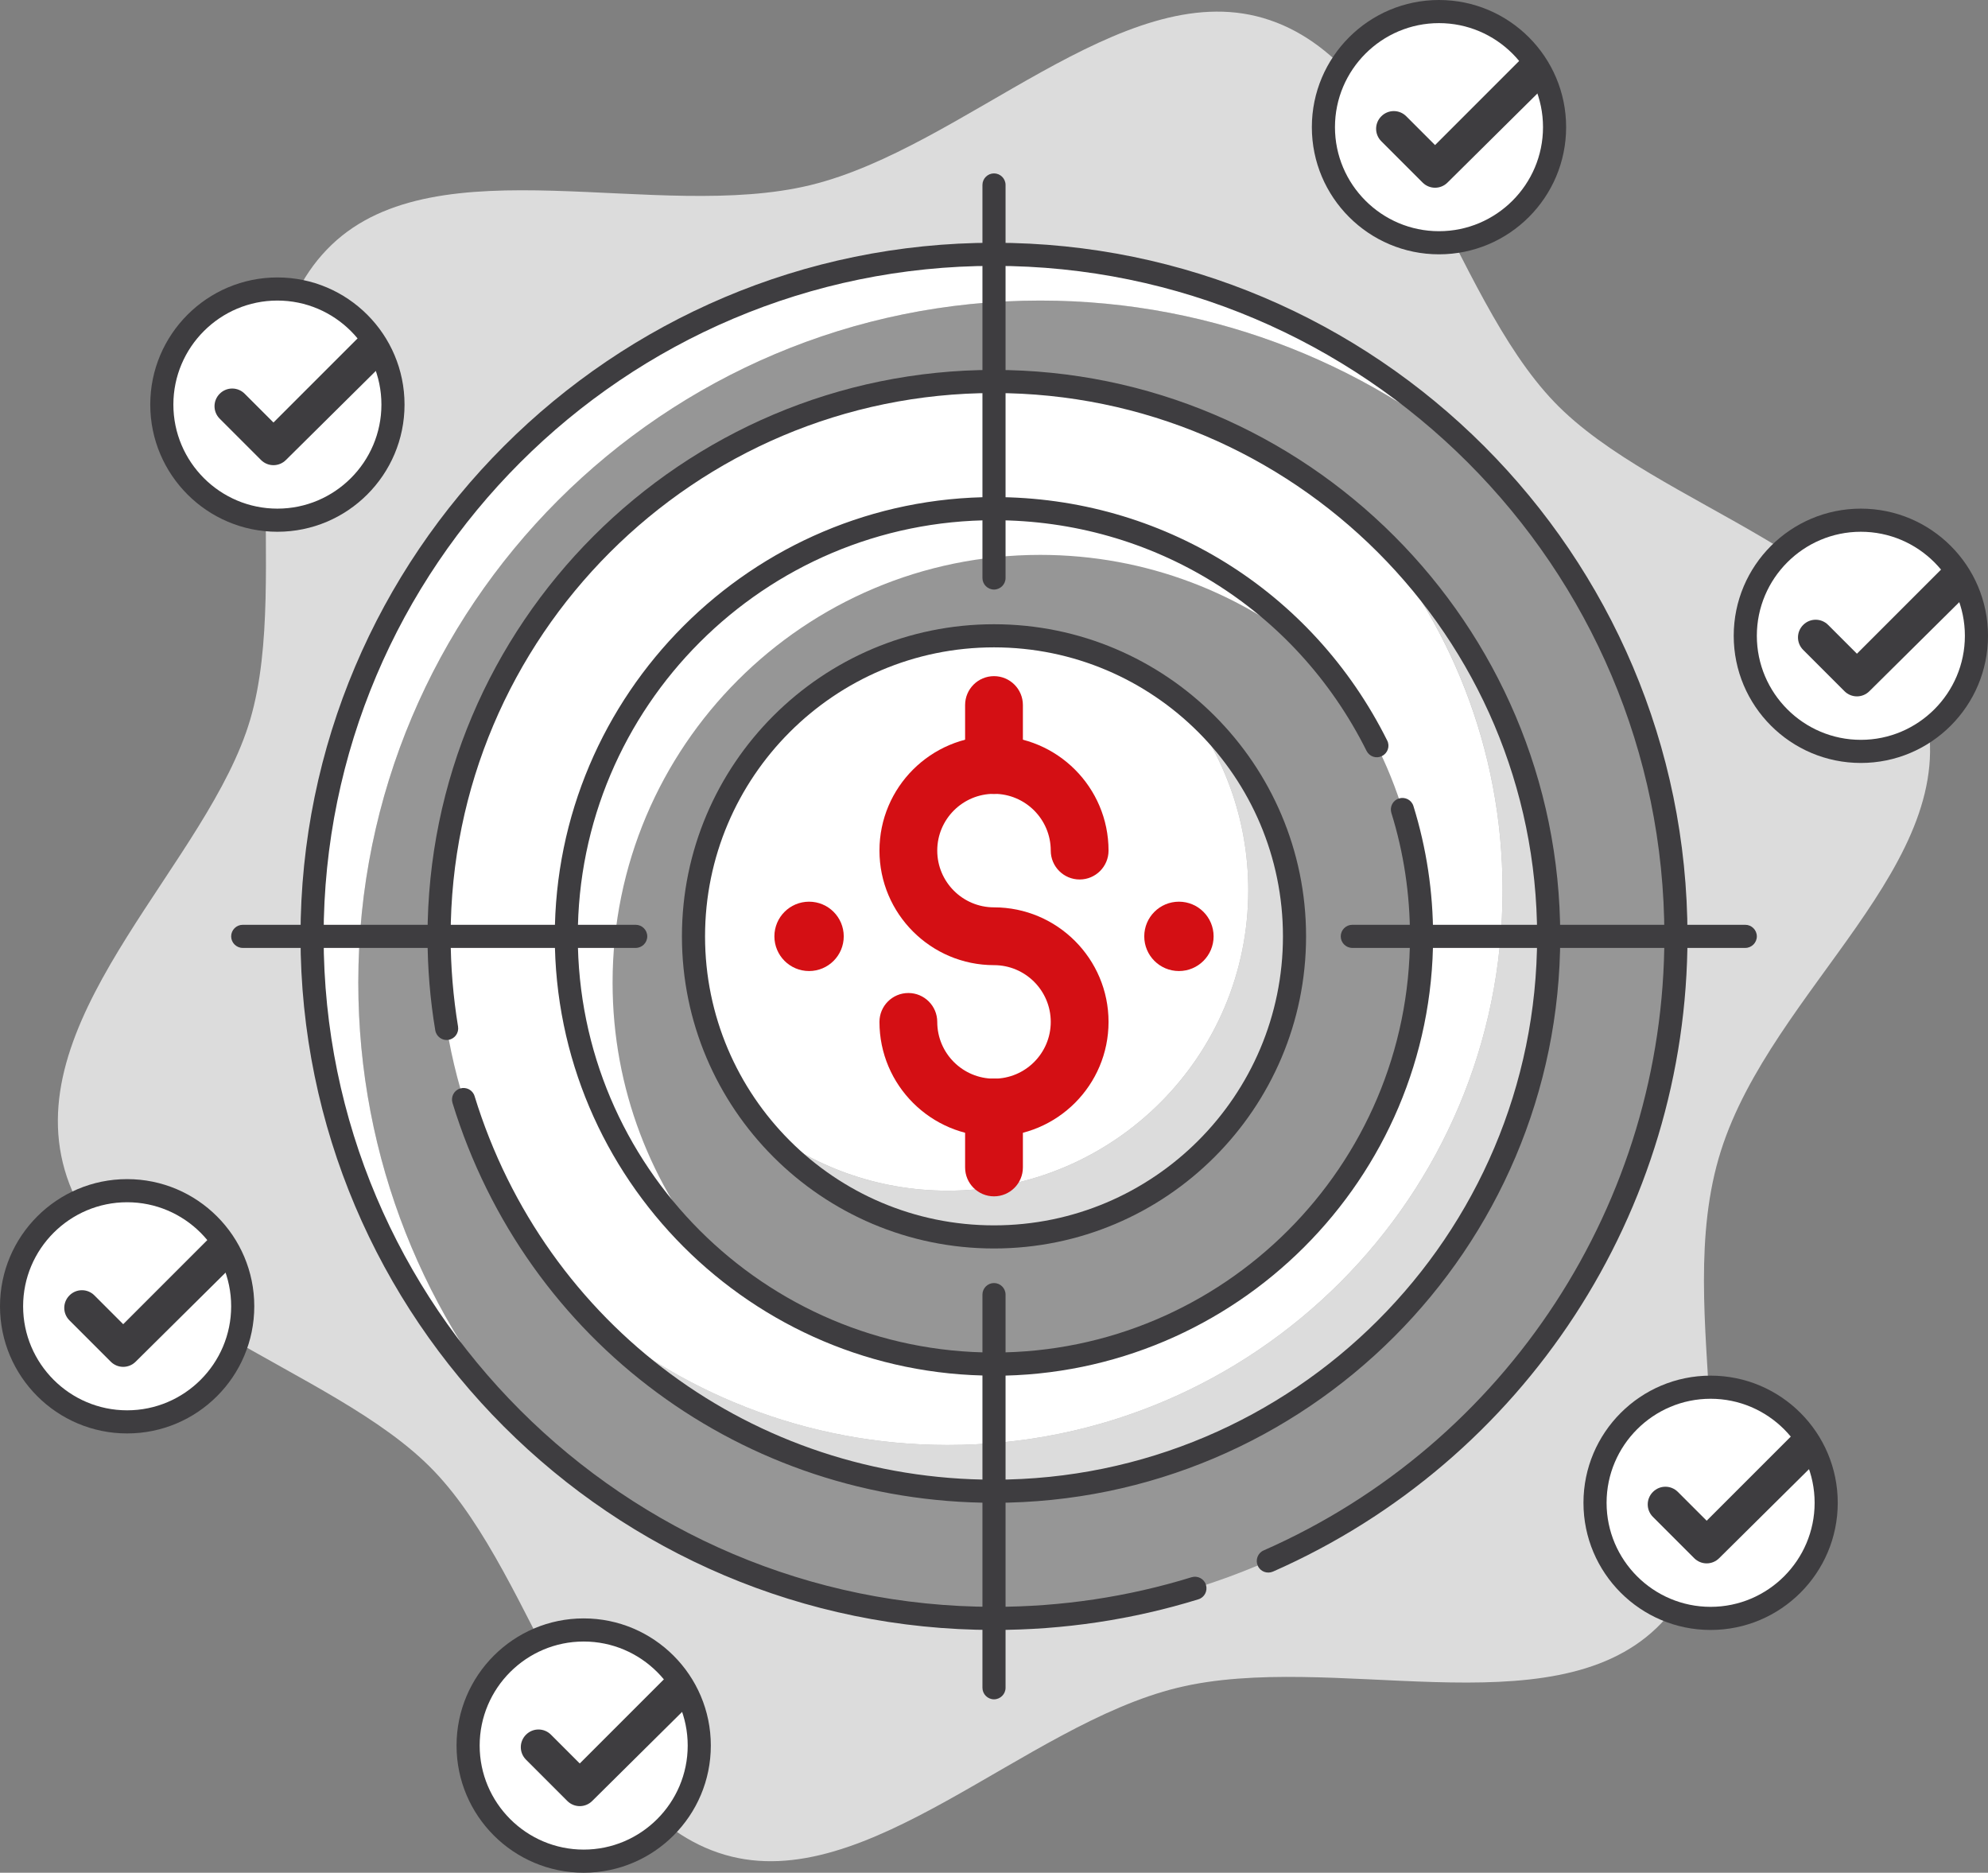
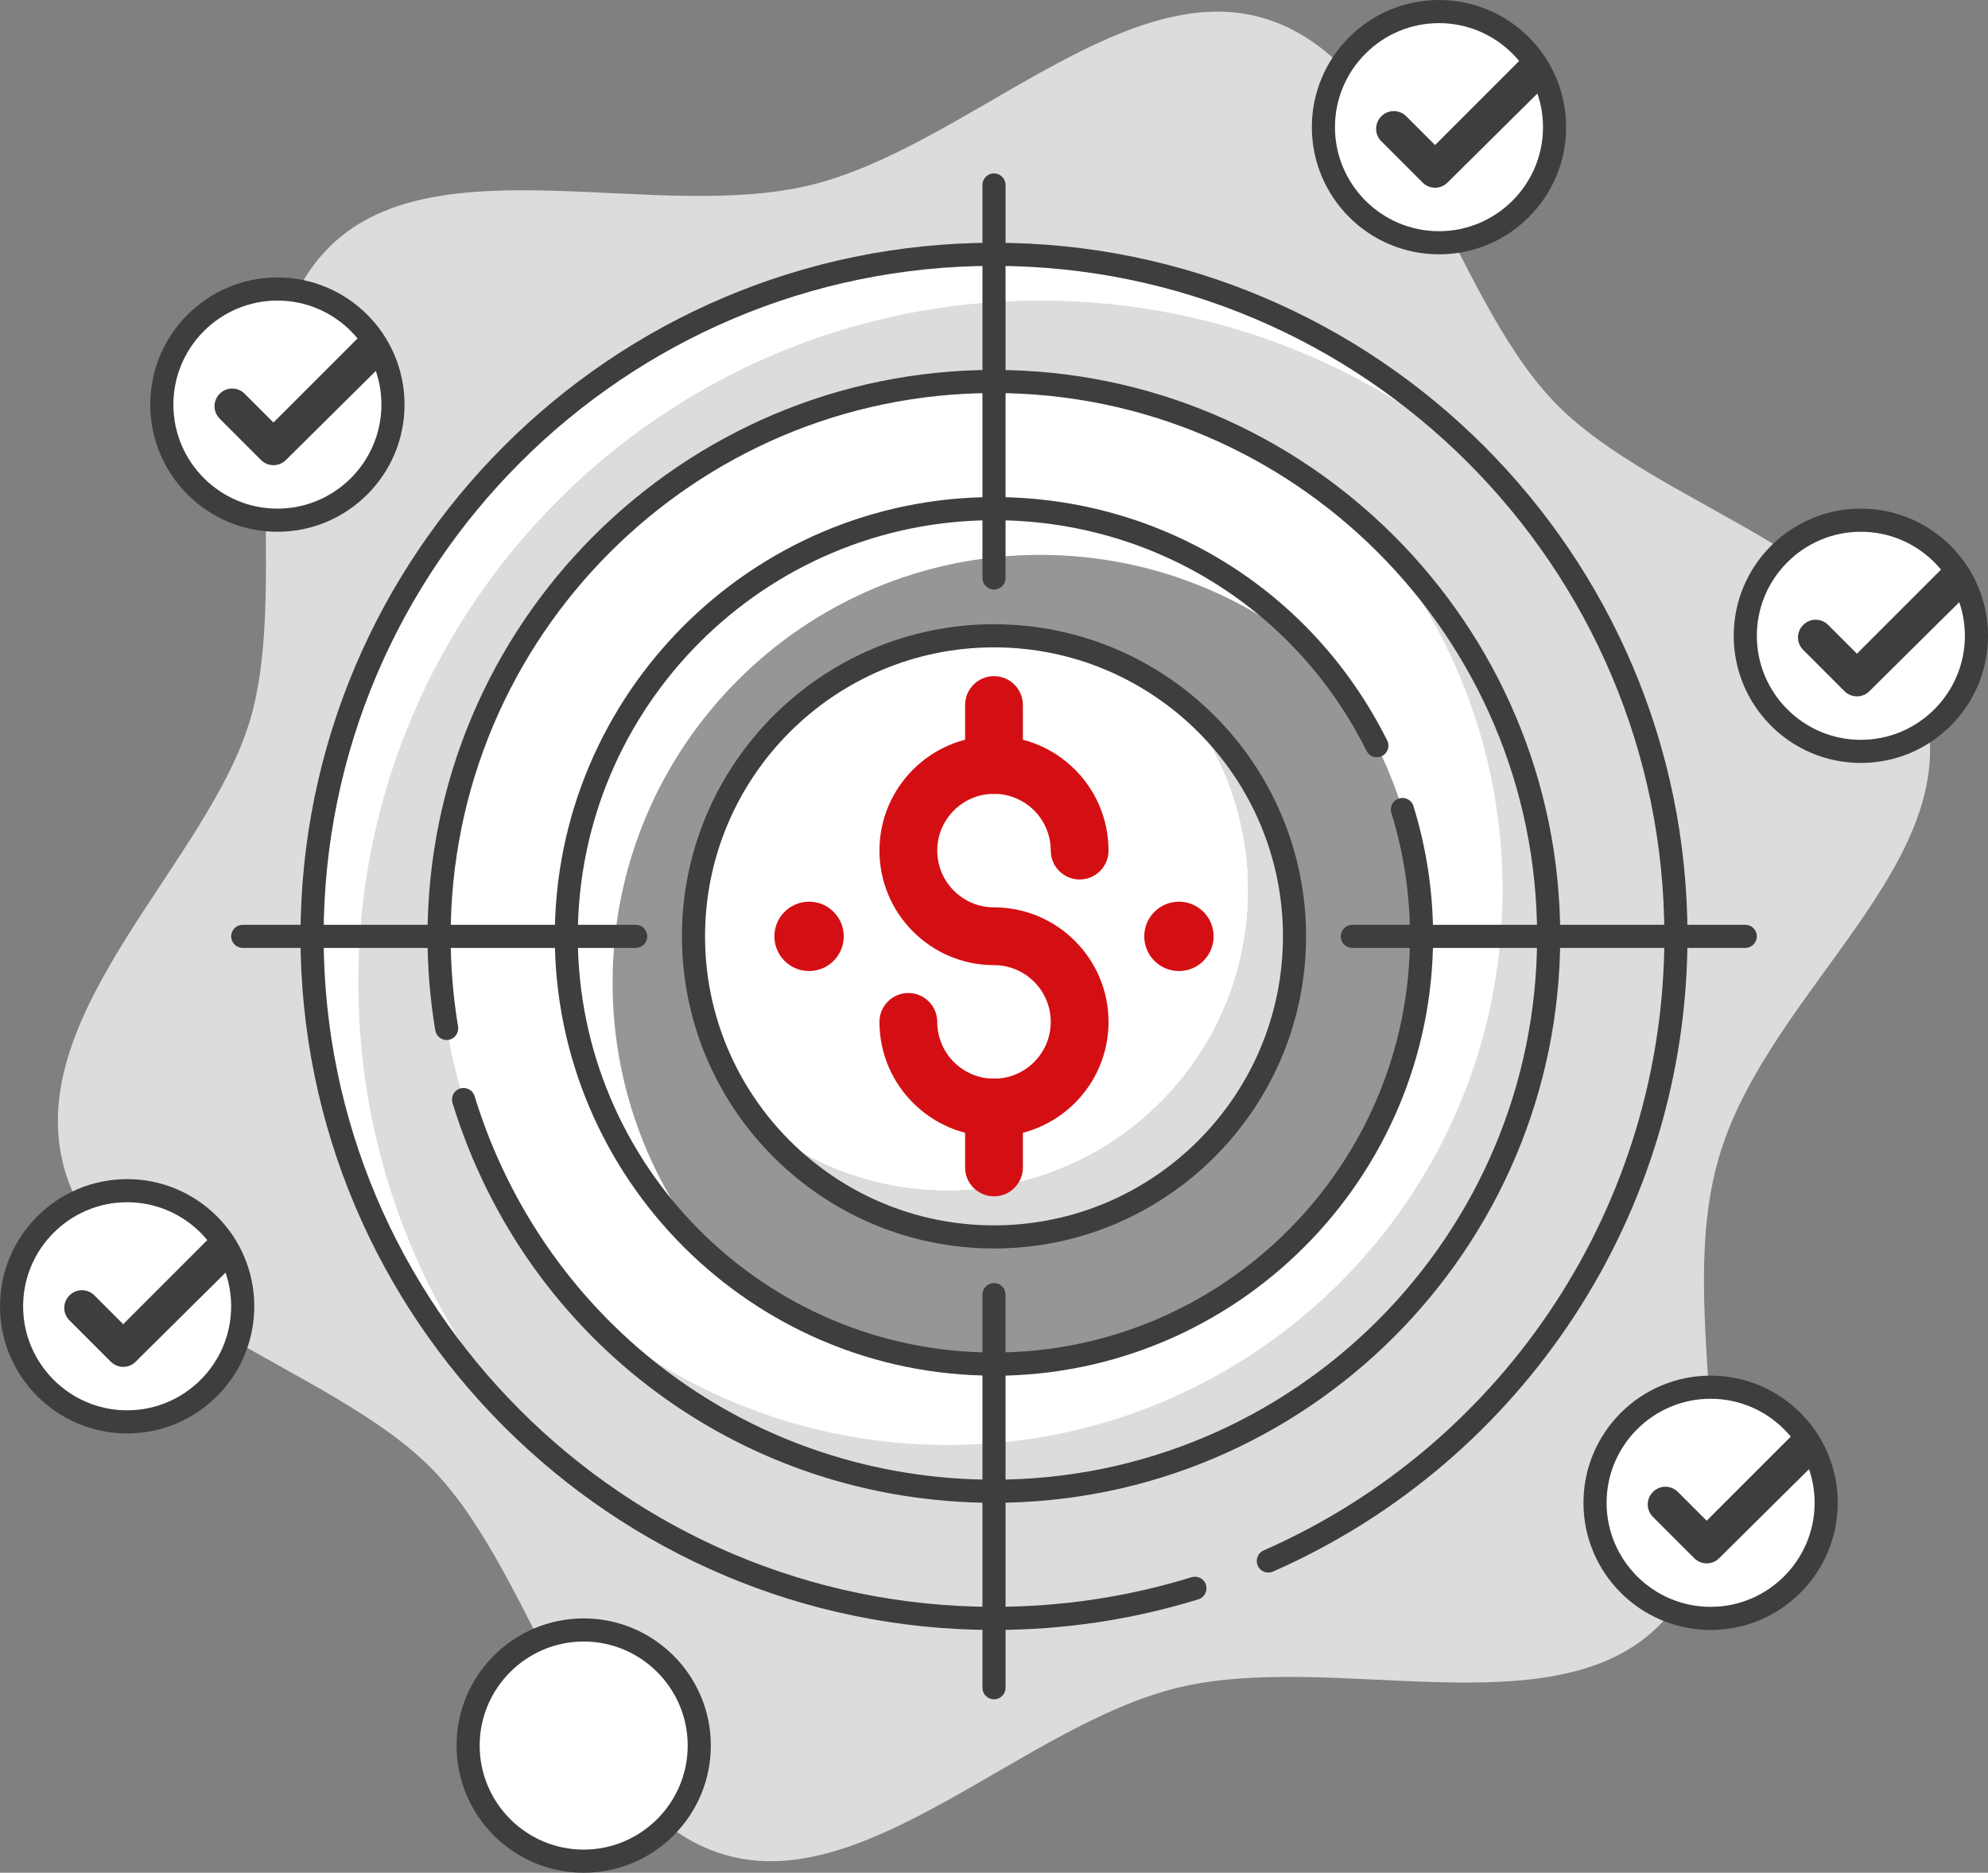
<svg xmlns="http://www.w3.org/2000/svg" id="Ebene_2" data-name="Ebene 2" viewBox="0 0 172 162">
  <rect x="0" y="0" width="172" height="162" fill="#808080" stroke="none" />
  <defs>
    <style>
      .cls-1 {
        fill: #969696;
      }

      .cls-2 {
        fill: #3e3d40;
      }

      .cls-3 {
        fill: #fff;
      }

      .cls-4 {
        fill: #d40f14;
      }

      .cls-5 {
        fill: #dcdcdc;
      }
    </style>
  </defs>
  <g id="teamwork">
    <g>
      <path class="cls-5" d="M166.57,61.4c3.24,13.24-13.23,24.13-17.68,38.16-4.57,14.4,3.91,32.2-5.58,41.28-9.2,8.8-28.16,1.93-41.43,5.16-13.27,3.23-26.93,18.03-39.16,14.45-12.61-3.69-16.1-23.75-25.19-33.22-8.81-9.19-28.85-13.38-32.09-26.62-3.24-13.24,12.63-26.17,16.21-38.37,3.7-12.59-2.45-31.99,7.05-41.07,9.2-8.8,28.16-1.93,41.43-5.16,13.27-3.23,26.93-18.03,39.16-14.45,12.61,3.69,16.1,23.75,25.19,33.22,8.81,9.19,28.85,13.38,32.09,26.62Z" />
      <path class="cls-3" d="M90,26c15.27,0,29.19,5.81,39.67,15.33-10.79-11.88-26.36-19.33-43.67-19.33-32.58,0-59,26.42-59,59,0,17.31,7.46,32.88,19.33,43.67-9.52-10.48-15.33-24.4-15.33-39.67,0-32.58,26.42-59,59-59Z" />
-       <path class="cls-1" d="M145,81c0-15.27-5.8-29.19-15.33-39.67-10.48-9.52-24.4-15.33-39.67-15.33-32.58,0-59,26.42-59,59,0,15.27,5.8,29.19,15.33,39.67,10.48,9.52,24.4,15.33,39.67,15.33,32.58,0,59-26.42,59-59Z" />
      <path class="cls-2" d="M86,141c-33.08,0-60-26.92-60-60s26.92-60,60-60,60,26.92,60,60c0,23.79-14.08,45.36-35.86,54.95-.51.22-1.1,0-1.32-.51-.22-.5,0-1.1.51-1.32,21.06-9.27,34.67-30.12,34.67-53.12,0-31.98-26.02-58-58-58s-58,26.02-58,58,26.02,58,58,58c5.83,0,11.58-.86,17.09-2.56.53-.16,1.09.13,1.25.66.16.53-.13,1.09-.66,1.25-5.7,1.76-11.65,2.65-17.67,2.65Z" />
      <path class="cls-5" d="M117.88,45.12c7.54,8.48,12.12,19.64,12.12,31.88,0,26.51-21.49,48-48,48-12.24,0-23.4-4.59-31.88-12.12,8.79,9.89,21.6,16.12,35.88,16.12,26.51,0,48-21.49,48-48,0-14.27-6.24-27.08-16.12-35.88Z" />
      <path class="cls-3" d="M130,77c0-12.24-4.59-23.4-12.12-31.88-8.48-7.54-19.64-12.12-31.88-12.12-26.51,0-48,21.49-48,48,0,12.24,4.59,23.4,12.12,31.88,8.48,7.54,19.64,12.12,31.88,12.12,26.51,0,48-21.49,48-48Z" />
      <path class="cls-2" d="M86,130c-21.66,0-40.49-13.9-46.85-34.59-.16-.53.13-1.09.66-1.25.53-.16,1.09.13,1.25.66,6.1,19.85,24.15,33.18,44.93,33.18,25.92,0,47-21.08,47-47s-21.08-47-47-47-47,21.08-47,47c0,2.62.22,5.24.64,7.8.09.55-.28,1.06-.82,1.15-.54.1-1.06-.28-1.15-.82-.45-2.67-.67-5.41-.67-8.13,0-27.02,21.98-49,49-49s49,21.98,49,49-21.98,49-49,49Z" />
      <path class="cls-3" d="M90,48c9.2,0,17.61,3.37,24.08,8.92-6.79-7.91-16.84-12.92-28.08-12.92-20.43,0-37,16.57-37,37,0,11.24,5.01,21.29,12.92,28.08-5.56-6.47-8.92-14.88-8.92-24.08,0-20.43,16.57-37,37-37Z" />
      <path class="cls-1" d="M123,81c0-9.2-3.37-17.61-8.92-24.08-6.47-5.56-14.88-8.92-24.08-8.92-20.43,0-37,16.57-37,37,0,9.2,3.37,17.61,8.92,24.08,6.47,5.56,14.88,8.92,24.08,8.92,20.43,0,37-16.57,37-37Z" />
      <path class="cls-2" d="M86,119c-20.95,0-38-17.05-38-38s17.05-38,38-38c14.51,0,27.54,8.07,34.02,21.06.25.49.05,1.09-.45,1.34-.5.25-1.09.05-1.34-.45-6.14-12.31-18.49-19.95-32.24-19.95-19.85,0-36,16.15-36,36s16.15,36,36,36,36-16.15,36-36c0-3.64-.54-7.24-1.61-10.68-.16-.53.13-1.09.66-1.25.53-.16,1.09.13,1.25.66,1.13,3.64,1.7,7.43,1.7,11.28,0,20.95-17.05,38-38,38Z" />
      <path class="cls-2" d="M151,82h-34c-.55,0-1-.45-1-1s.45-1,1-1h34c.55,0,1,.45,1,1s-.45,1-1,1Z" />
      <path class="cls-2" d="M55,82H21c-.55,0-1-.45-1-1s.45-1,1-1h34c.55,0,1,.45,1,1s-.45,1-1,1Z" />
      <path class="cls-2" d="M86,147c-.55,0-1-.45-1-1v-34.01c0-.55.45-1,1-1s1,.45,1,1v34.01c0,.55-.45,1-1,1Z" />
      <path class="cls-2" d="M86,51c-.55,0-1-.45-1-1V16c0-.55.45-1,1-1s1,.45,1,1v34c0,.55-.45,1-1,1Z" />
      <path class="cls-5" d="M102.27,60.73c3.58,4.45,5.73,10.11,5.73,16.27,0,14.36-11.64,26-26,26-6.16,0-11.82-2.15-16.27-5.73,4.77,5.93,12.07,9.73,20.27,9.73,14.36,0,26-11.64,26-26,0-8.2-3.8-15.51-9.73-20.27Z" />
      <path class="cls-3" d="M108,77c0-6.16-2.15-11.82-5.73-16.27-4.46-3.58-10.11-5.73-16.27-5.73-14.36,0-26,11.64-26,26,0,6.16,2.15,11.82,5.73,16.27,4.46,3.58,10.11,5.73,16.27,5.73,14.36,0,26-11.64,26-26Z" />
      <circle class="cls-4" cx="102" cy="81" r="3" />
      <circle class="cls-4" cx="70" cy="81" r="3" />
      <path class="cls-2" d="M86,108c-14.89,0-27-12.11-27-27s12.11-27,27-27,27,12.11,27,27-12.11,27-27,27ZM86,56c-13.79,0-25,11.21-25,25s11.21,25,25,25,25-11.21,25-25-11.21-25-25-25Z" />
      <path class="cls-4" d="M86,98.31c-5.46,0-9.91-4.44-9.91-9.91,0-1.38,1.12-2.5,2.5-2.5s2.5,1.12,2.5,2.5c0,2.71,2.2,4.91,4.91,4.91s4.91-2.2,4.91-4.91-2.2-4.91-4.91-4.91c-5.46,0-9.91-4.44-9.91-9.91s4.44-9.91,9.91-9.91,9.91,4.44,9.91,9.91c0,1.38-1.12,2.5-2.5,2.5s-2.5-1.12-2.5-2.5c0-2.71-2.2-4.91-4.91-4.91s-4.91,2.2-4.91,4.91,2.2,4.91,4.91,4.91c5.46,0,9.91,4.44,9.91,9.91s-4.44,9.91-9.91,9.91Z" />
      <path class="cls-4" d="M86,103.49c-1.38,0-2.5-1.12-2.5-2.5v-5.19c0-1.38,1.12-2.5,2.5-2.5s2.5,1.12,2.5,2.5v5.19c0,1.38-1.12,2.5-2.5,2.5Z" />
      <path class="cls-4" d="M86,68.68c-1.38,0-2.5-1.12-2.5-2.5v-5.19c0-1.38,1.12-2.5,2.5-2.5s2.5,1.12,2.5,2.5v5.19c0,1.38-1.12,2.5-2.5,2.5Z" />
      <circle class="cls-3" cx="50.5" cy="151" r="10" />
      <path class="cls-2" d="M50.5,162c-6.07,0-11-4.93-11-11s4.93-11,11-11,11,4.93,11,11-4.93,11-11,11ZM50.5,142c-4.96,0-9,4.04-9,9s4.04,9,9,9,9-4.04,9-9-4.04-9-9-9Z" />
-       <path class="cls-2" d="M58.15,144.56l-7.99,7.99-2.49-2.49c-.6-.6-1.56-.6-2.16,0-.6.6-.6,1.56,0,2.16l3.57,3.57c.3.3.69.45,1.08.45s.78-.15,1.08-.45l8.56-8.48-1.65-2.75Z" />
      <circle class="cls-3" cx="148" cy="130" r="10" />
      <path class="cls-2" d="M148,141c-6.07,0-11-4.93-11-11s4.93-11,11-11,11,4.93,11,11-4.93,11-11,11ZM148,121c-4.96,0-9,4.04-9,9s4.04,9,9,9,9-4.04,9-9-4.04-9-9-9Z" />
      <path class="cls-2" d="M155.65,123.56l-7.99,7.99-2.49-2.49c-.6-.6-1.56-.6-2.16,0-.6.6-.6,1.56,0,2.16l3.57,3.57c.3.3.69.45,1.08.45s.78-.15,1.08-.45l8.56-8.48-1.65-2.75Z" />
      <circle class="cls-3" cx="161" cy="55" r="10" />
      <path class="cls-2" d="M161,66c-6.07,0-11-4.93-11-11s4.93-11,11-11,11,4.93,11,11-4.93,11-11,11ZM161,46c-4.96,0-9,4.04-9,9s4.04,9,9,9,9-4.04,9-9-4.04-9-9-9Z" />
      <path class="cls-2" d="M168.65,48.56l-7.99,7.99-2.49-2.49c-.6-.6-1.56-.6-2.16,0-.6.6-.6,1.56,0,2.16l3.57,3.57c.3.3.69.45,1.08.45s.78-.15,1.08-.45l8.56-8.48-1.65-2.75Z" />
      <circle class="cls-3" cx="124.5" cy="11" r="10" />
      <path class="cls-2" d="M124.5,22c-6.07,0-11-4.93-11-11S118.43,0,124.5,0s11,4.93,11,11-4.93,11-11,11ZM124.5,2c-4.96,0-9,4.04-9,9s4.04,9,9,9,9-4.04,9-9-4.04-9-9-9Z" />
      <path class="cls-2" d="M132.15,4.56l-7.99,7.99-2.49-2.49c-.6-.6-1.56-.6-2.16,0-.6.6-.6,1.56,0,2.16l3.57,3.57c.3.3.69.45,1.08.45s.78-.15,1.08-.45l8.56-8.48-1.65-2.75Z" />
      <circle class="cls-3" cx="24" cy="35" r="10" />
      <path class="cls-2" d="M24,46c-6.07,0-11-4.93-11-11s4.93-11,11-11,11,4.93,11,11-4.93,11-11,11ZM24,26c-4.96,0-9,4.04-9,9s4.04,9,9,9,9-4.04,9-9-4.04-9-9-9Z" />
      <path class="cls-2" d="M31.65,28.56l-7.99,7.99-2.49-2.49c-.6-.6-1.56-.6-2.16,0-.6.6-.6,1.56,0,2.16l3.57,3.57c.3.3.69.45,1.08.45s.78-.15,1.08-.45l8.56-8.48-1.65-2.75Z" />
      <circle class="cls-3" cx="11" cy="113" r="10" />
      <path class="cls-2" d="M11,124c-6.07,0-11-4.93-11-11s4.93-11,11-11,11,4.93,11,11-4.93,11-11,11ZM11,104c-4.96,0-9,4.04-9,9s4.04,9,9,9,9-4.04,9-9-4.04-9-9-9Z" />
      <path class="cls-2" d="M18.65,106.56l-7.99,7.99-2.49-2.49c-.6-.6-1.56-.6-2.16,0-.6.6-.6,1.56,0,2.16l3.57,3.57c.3.3.69.45,1.08.45s.78-.15,1.08-.45l8.56-8.48-1.65-2.75Z" />
    </g>
  </g>
</svg>